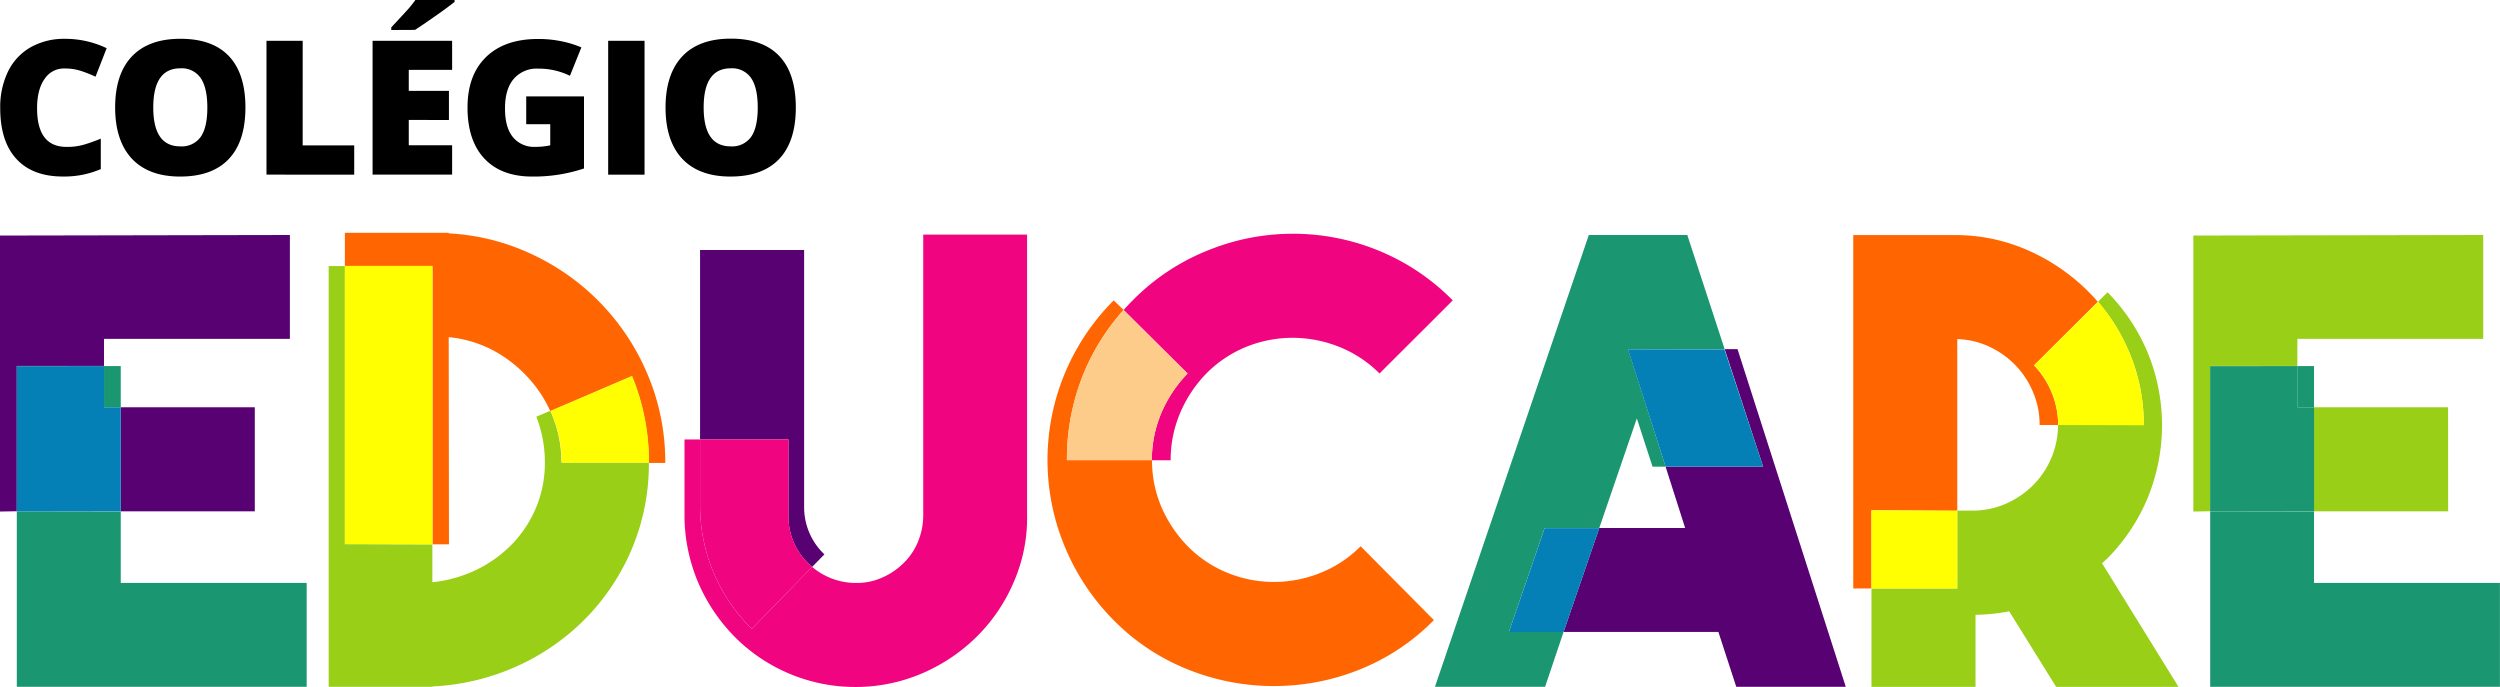
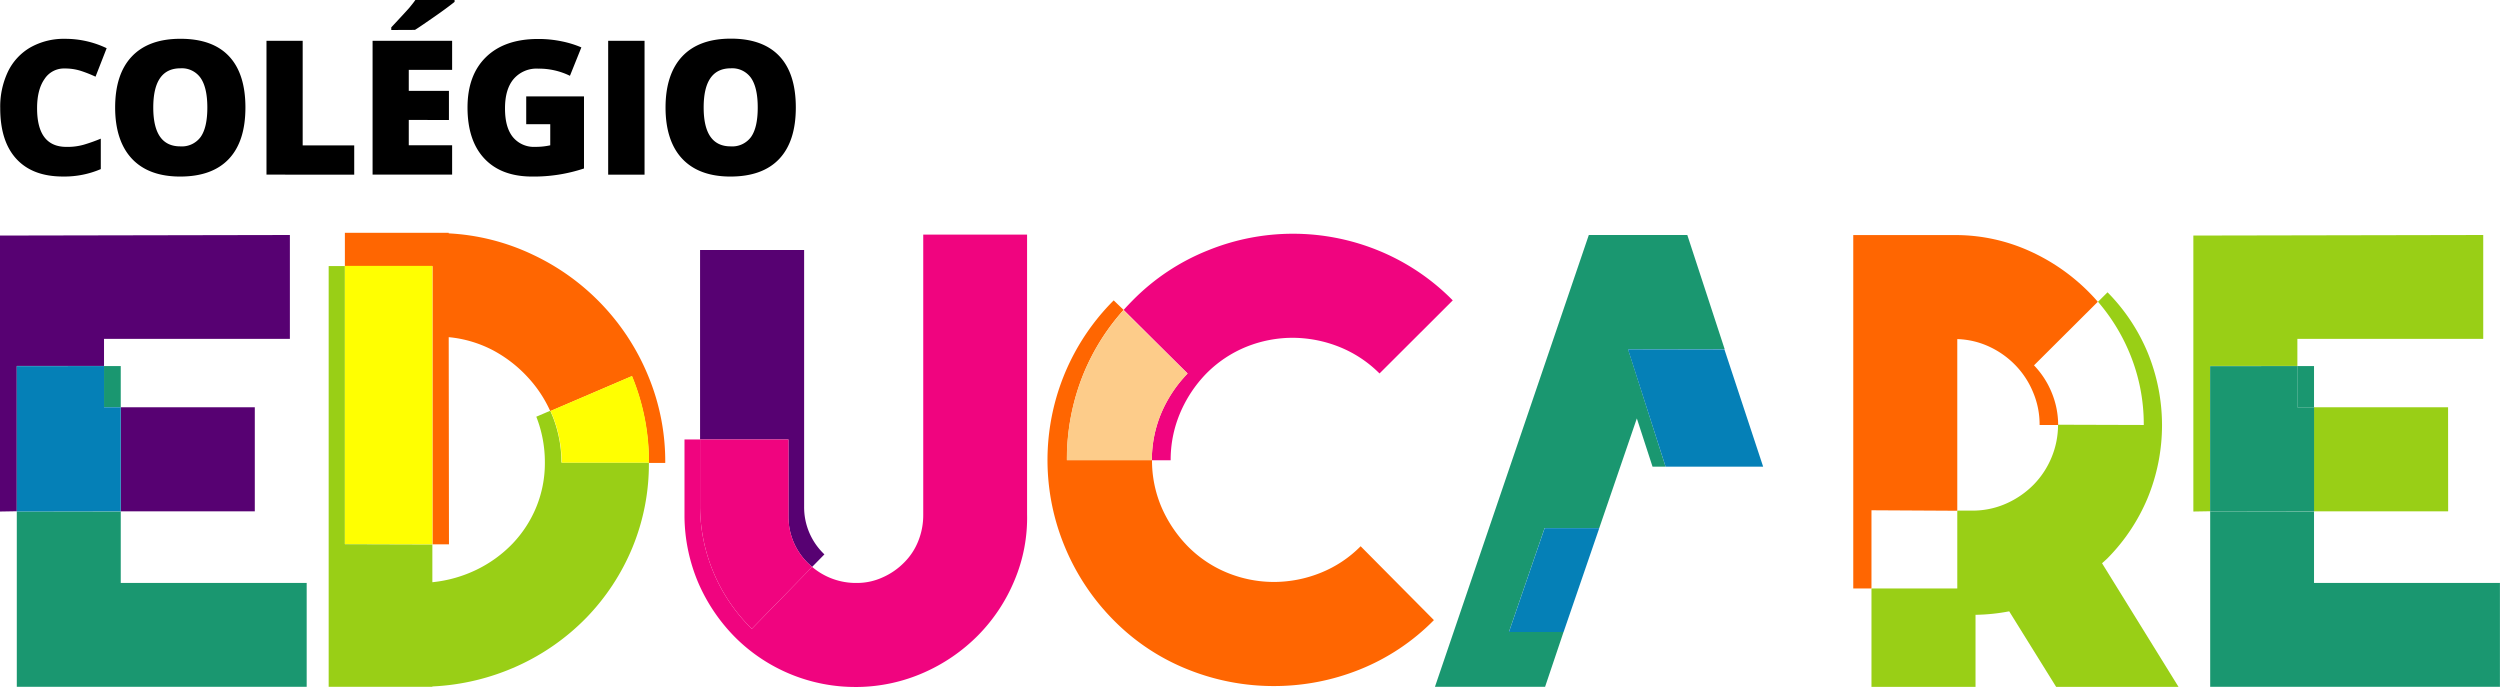
<svg xmlns="http://www.w3.org/2000/svg" viewBox="0 0 674.15 185.25">
  <g id="Layer_2" data-name="Layer 2">
    <g id="Layer_1-2" data-name="Layer 1">
      <polygon points="416.65 185.2 386.95 185.2 428.44 63.37 455 63.37 465.07 94.15 439.04 94.2 449.14 125.84 445.62 125.84 441.39 112.83 431.26 142.38 416.53 142.38 406.9 170.41 421.63 170.41 416.65 185.2" fill="#1a9770" fill-rule="evenodd" />
-       <polygon points="497.73 185.2 468.2 185.2 463.38 170.41 421.63 170.41 431.26 142.38 454.42 142.38 449.14 125.84 475.45 125.84 465.07 94.15 468.54 94.15 497.73 185.2" fill="#570172" fill-rule="evenodd" />
      <path d="M475.45,125.84H449.14L439,94.2l26,0Zm-53.81,44.58H406.9l9.63-28h14.73Z" fill="#0580b7" fill-rule="evenodd" />
      <path d="M315.72,124.11h-5.11a32.6,32.6,0,0,1,2.49-12.61,34.92,34.92,0,0,1,7.14-10.79L303,83.58c.8-.89,1.63-1.76,2.48-2.62a59.23,59.23,0,0,1,20.25-13.44,60.85,60.85,0,0,1,45.88,0A59.83,59.83,0,0,1,391.75,81L372,100.71a32.25,32.25,0,0,0-11-7.23,34.19,34.19,0,0,0-12.45-2.39,33.54,33.54,0,0,0-12.37,2.39,32.28,32.28,0,0,0-10.87,7.23,34.53,34.53,0,0,0-7.13,10.79,32.25,32.25,0,0,0-2.5,12.61" fill="#f0047f" fill-rule="evenodd" />
      <path d="M343.48,185a62,62,0,0,1-23-4.41,58.51,58.51,0,0,1-20.18-13.35,61.5,61.5,0,0,1-13.18-19.84A60.87,60.87,0,0,1,300.32,81L303,83.58a59.59,59.59,0,0,0-10.72,17,60.94,60.94,0,0,0-4.56,23.48h22.93a32,32,0,0,0,2.49,12.54,34.88,34.88,0,0,0,7.14,10.7,32,32,0,0,0,10.87,7.23,33.27,33.27,0,0,0,12.37,2.4,33.87,33.87,0,0,0,12.44-2.4,31.73,31.73,0,0,0,10.95-7.23l19.76,19.92a58.69,58.69,0,0,1-20.08,13.35A61.88,61.88,0,0,1,343.48,185" fill="#ff6601" fill-rule="evenodd" />
      <path d="M310.61,124.11H287.68a60.94,60.94,0,0,1,4.56-23.48,59.59,59.59,0,0,1,10.72-17l17.28,17.13a34.92,34.92,0,0,0-7.14,10.79,32.6,32.6,0,0,0-2.49,12.61" fill="#fdcc8a" fill-rule="evenodd" />
      <path d="M121.07,146.78h-4.44v-75H93v-9h28v.15a59.89,59.89,0,0,1,22.83,5.82,62.22,62.22,0,0,1,31,32.7,60.09,60.09,0,0,1,4.56,23.39h-4.44a60.46,60.46,0,0,0-4.56-23.39l-22,9.43a33.66,33.66,0,0,0-5.79-8.85A35.37,35.37,0,0,0,133,94.49a32.18,32.18,0,0,0-12-3.57Z" fill="#ff6601" fill-rule="evenodd" />
      <path d="M116.63,185.2h-28V71.74H93v75l23.59.07V157a35.45,35.45,0,0,0,12-3.41,34,34,0,0,0,9.63-7,31.76,31.76,0,0,0,6.4-9.87,31.22,31.22,0,0,0,2.31-12,33.56,33.56,0,0,0-2.31-12.35l3.76-1.61c.23.53.46,1.07.68,1.61a33.58,33.58,0,0,1,2.33,12.35h23.59a59.08,59.08,0,0,1-4.47,23,60.19,60.19,0,0,1-12.37,18.83,61.25,61.25,0,0,1-18.51,13,62.56,62.56,0,0,1-23.07,5.56" fill="#99cf16" fill-rule="evenodd" />
      <path d="M175.05,124.77H151.46a33.58,33.58,0,0,0-2.33-12.35c-.22-.54-.45-1.08-.68-1.61l22-9.43a60.46,60.46,0,0,1,4.56,23.39m-58.42,22L93,146.7v-75h23.59Z" fill="#ffff01" fill-rule="evenodd" />
      <path d="M68.71,137.89H32.56V109.83H68.71ZM0,137.94V63.52l78.17-.15v28H28.05v7.3l-23.52,0v39.19Z" fill="#570172" fill-rule="evenodd" />
      <path d="M32.56,109.83H28.05V98.71h4.51ZM82.7,185.2H4.53V137.93l23.52,0h4.51v19.26H82.7Z" fill="#1a9770" fill-rule="evenodd" />
      <polygon points="4.53 137.93 4.53 98.74 28.05 98.71 28.05 109.83 32.56 109.83 32.56 137.89 28.05 137.89 4.53 137.93" fill="#0580b7" fill-rule="evenodd" />
      <path d="M231.38,185.25h-.49a45.85,45.85,0,0,1-32.36-13.11,47.78,47.78,0,0,1-10.21-14.94,46.72,46.72,0,0,1-3.74-17.76V118.5h4.2v18.37a46.53,46.53,0,0,0,13.95,32.7L219,152.87a18.24,18.24,0,0,0,12,4.33,16.59,16.59,0,0,0,7-1.5,18.67,18.67,0,0,0,5.8-4,16.94,16.94,0,0,0,3.82-5.8,18.74,18.74,0,0,0,1.34-7.14V63.26h28v75.35a43.37,43.37,0,0,1-3.41,17.93,46.33,46.33,0,0,1-9.78,14.76,47.5,47.5,0,0,1-14.61,10.06,45.48,45.48,0,0,1-17.85,3.89" fill="#f0047f" fill-rule="evenodd" />
      <path d="M219,152.87c-.31-.26-.61-.53-.91-.81a17.48,17.48,0,0,1-5.48-12.77V118.5H188.78V67.41h28.06v69.31a17.5,17.5,0,0,0,5.47,12.77Z" fill="#570172" fill-rule="evenodd" />
      <path d="M202.73,169.57a46.53,46.53,0,0,1-13.95-32.7V118.5h23.85v20.79a17.48,17.48,0,0,0,5.48,12.77c.3.28.6.55.91.81Z" fill="#f0047f" fill-rule="evenodd" />
      <path d="M504.66,158.68h-4.91V63.39h28a48.47,48.47,0,0,1,19.58,4.32,53.32,53.32,0,0,1,16,11.11c.82.83,1.61,1.68,2.36,2.56L548.49,98.52a23.26,23.26,0,0,1,4.73,7.25A22.8,22.8,0,0,1,555,114.6H550a22.28,22.28,0,0,0-1.76-8.83,23.09,23.09,0,0,0-4.73-7.25,23.62,23.62,0,0,0-7-5,22,22,0,0,0-8.71-2.08v46.29l-23.14-.13Z" fill="#ff6601" fill-rule="evenodd" />
      <path d="M587.46,185.22h-33L541.8,164.85a52,52,0,0,1-9.08.94v19.43H504.66V158.68H527.8v-21l4.92,0a22.21,22.21,0,0,0,8.71-2.09,23.92,23.92,0,0,0,7.06-5,23.1,23.1,0,0,0,4.73-7.24,22.86,22.86,0,0,0,1.75-8.82l23.12.07A50,50,0,0,0,574.18,95a51.33,51.33,0,0,0-8.43-13.62l2.57-2.56A51,51,0,0,1,579.11,95a51.58,51.58,0,0,1,0,39.35,51.08,51.08,0,0,1-10.79,16.18c-.47.47-1,.9-1.48,1.36Z" fill="#99cf16" fill-rule="evenodd" />
-       <path d="M578.09,114.68,555,114.61h0a22.8,22.8,0,0,0-1.75-8.83,23.26,23.26,0,0,0-4.73-7.25l17.26-17.14A51.33,51.33,0,0,1,574.18,95a50,50,0,0,1,3.91,19.68m-50.29,44H504.66V137.6l23.14.13Z" fill="#ffff01" fill-rule="evenodd" />
      <path d="M660.17,137.89H624V109.83h36.15Zm-68.71.05V63.52l78.17-.15v28H619.51v7.3l-23.53,0v39.19Z" fill="#99cf16" fill-rule="evenodd" />
      <path d="M624,109.83h-4.51V98.71H624Zm50.13,75.37H596V137.93l23.53,0H624v19.26h50.13Z" fill="#1a9770" fill-rule="evenodd" />
      <polygon points="595.98 137.93 595.98 98.74 619.51 98.71 619.51 109.83 624.02 109.83 624.02 137.89 619.51 137.89 595.98 137.93" fill="#1a9770" fill-rule="evenodd" />
      <path d="M189.75,29q0,10.47,7.28,10.47a6.28,6.28,0,0,0,5.5-2.54q1.8-2.55,1.8-7.93t-1.82-8a6.2,6.2,0,0,0-5.43-2.58q-7.34,0-7.33,10.57m24.85,0q0,9.12-4.47,13.86T197,47.61c-5.66,0-10-1.6-13-4.77S179.47,35,179.47,29,181,18.35,184,15.18s7.37-4.76,13.1-4.76,10.11,1.58,13.07,4.72S214.6,22.91,214.6,29ZM164,47.1V11h9.81V47.1ZM141.9,26h15.58V45.43a42.78,42.78,0,0,1-13.95,2.18q-8.35,0-12.9-4.84T126.07,29q0-8.76,5-13.62t14-4.87a30.75,30.75,0,0,1,6.43.64,27.14,27.14,0,0,1,5.27,1.63l-3.08,7.66a19,19,0,0,0-8.57-1.93,8.13,8.13,0,0,0-6.6,2.78c-1.57,1.85-2.34,4.49-2.34,7.94s.7,5.95,2.11,7.72a7.33,7.33,0,0,0,6.09,2.65,17.7,17.7,0,0,0,4-.42V33.49H141.9ZM105.51,8.09V7.38q3.81-4.08,4.84-5.25C111,1.33,111.59.62,112,0h10.58V.51c-1.33,1.06-3.13,2.4-5.44,4s-4.05,2.81-5.24,3.55Zm16.41,39H100.47V11h21.45v7.84H110.23v5.67h10.83v7.84H110.23v6.83h11.69Zm-50.06,0V11h9.76V39.21h13.9V47.1ZM41.33,29q0,10.47,7.28,10.47a6.28,6.28,0,0,0,5.5-2.54q1.8-2.55,1.8-7.93t-1.83-8a6.17,6.17,0,0,0-5.42-2.58Q41.33,18.42,41.33,29Zm24.85,0q0,9.12-4.47,13.86t-13.1,4.75c-5.67,0-10-1.6-13-4.77S31.05,35,31.05,29s1.5-10.61,4.51-13.78,7.37-4.76,13.1-4.76S58.76,12,61.73,15.14,66.18,22.91,66.18,29ZM17.47,18.47A6.22,6.22,0,0,0,12,21.32q-2,2.85-2,7.87,0,10.43,7.94,10.42A16.07,16.07,0,0,0,22.66,39a46.2,46.2,0,0,0,4.52-1.61V45.6a24.89,24.89,0,0,1-10.22,2c-5.46,0-9.63-1.59-12.54-4.75S.06,35.13.06,29.15a22,22,0,0,1,2.1-9.86,15.14,15.14,0,0,1,6.08-6.53,18.33,18.33,0,0,1,9.33-2.29A25.76,25.76,0,0,1,28.76,13l-3,7.68a34,34,0,0,0-4-1.58A13.89,13.89,0,0,0,17.47,18.47Z" />
    </g>
  </g>
</svg>